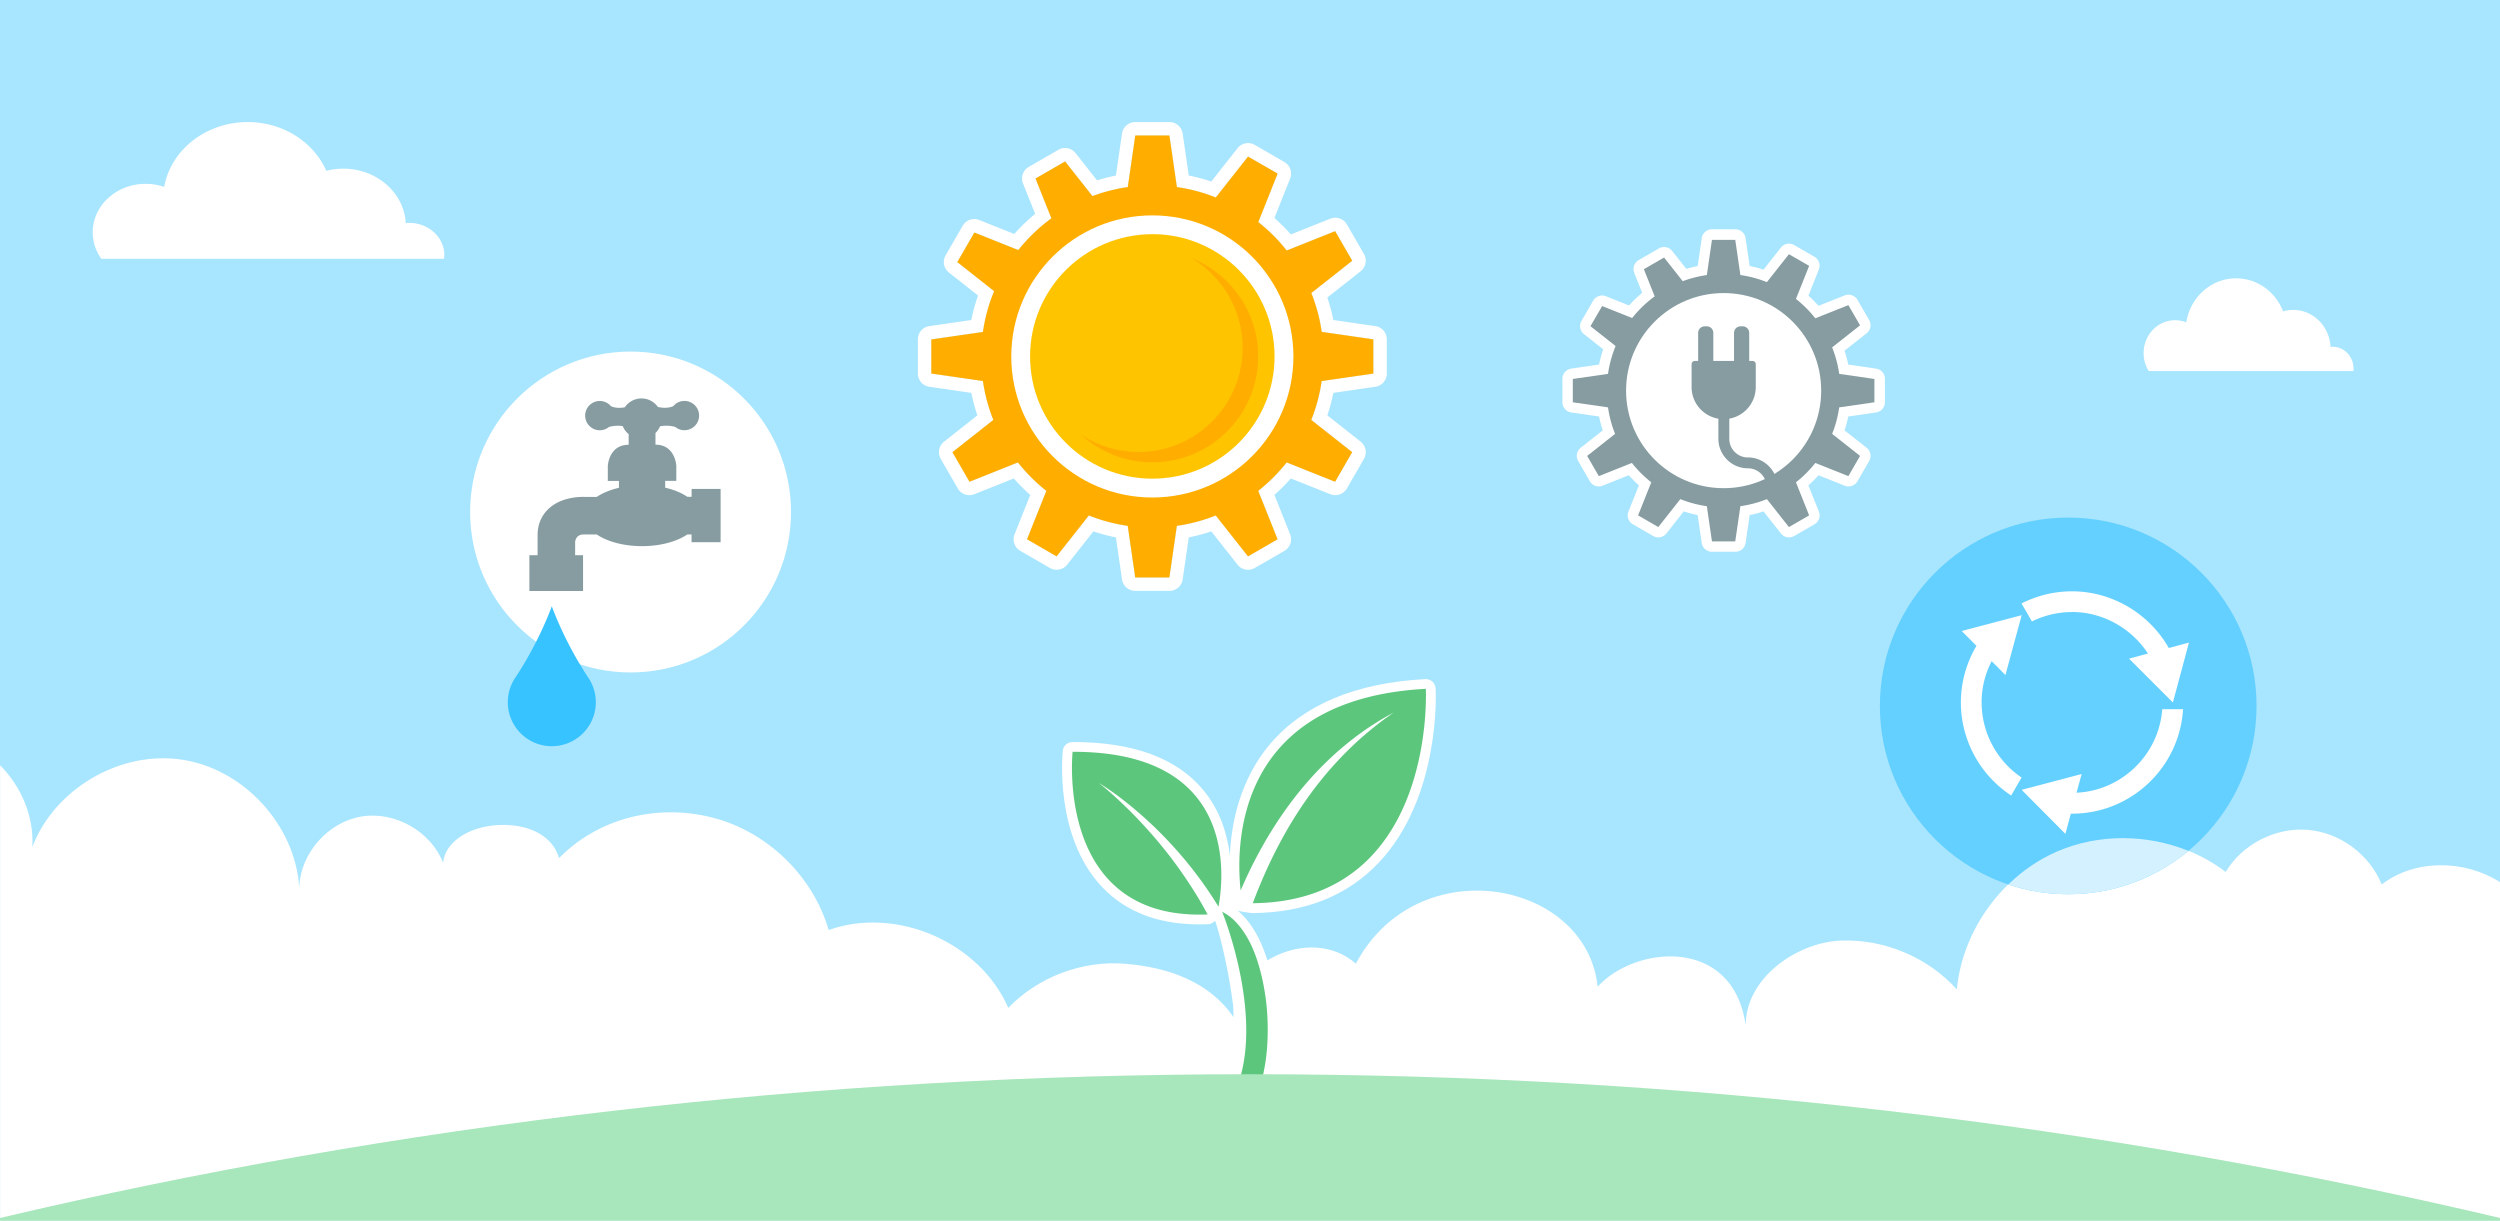
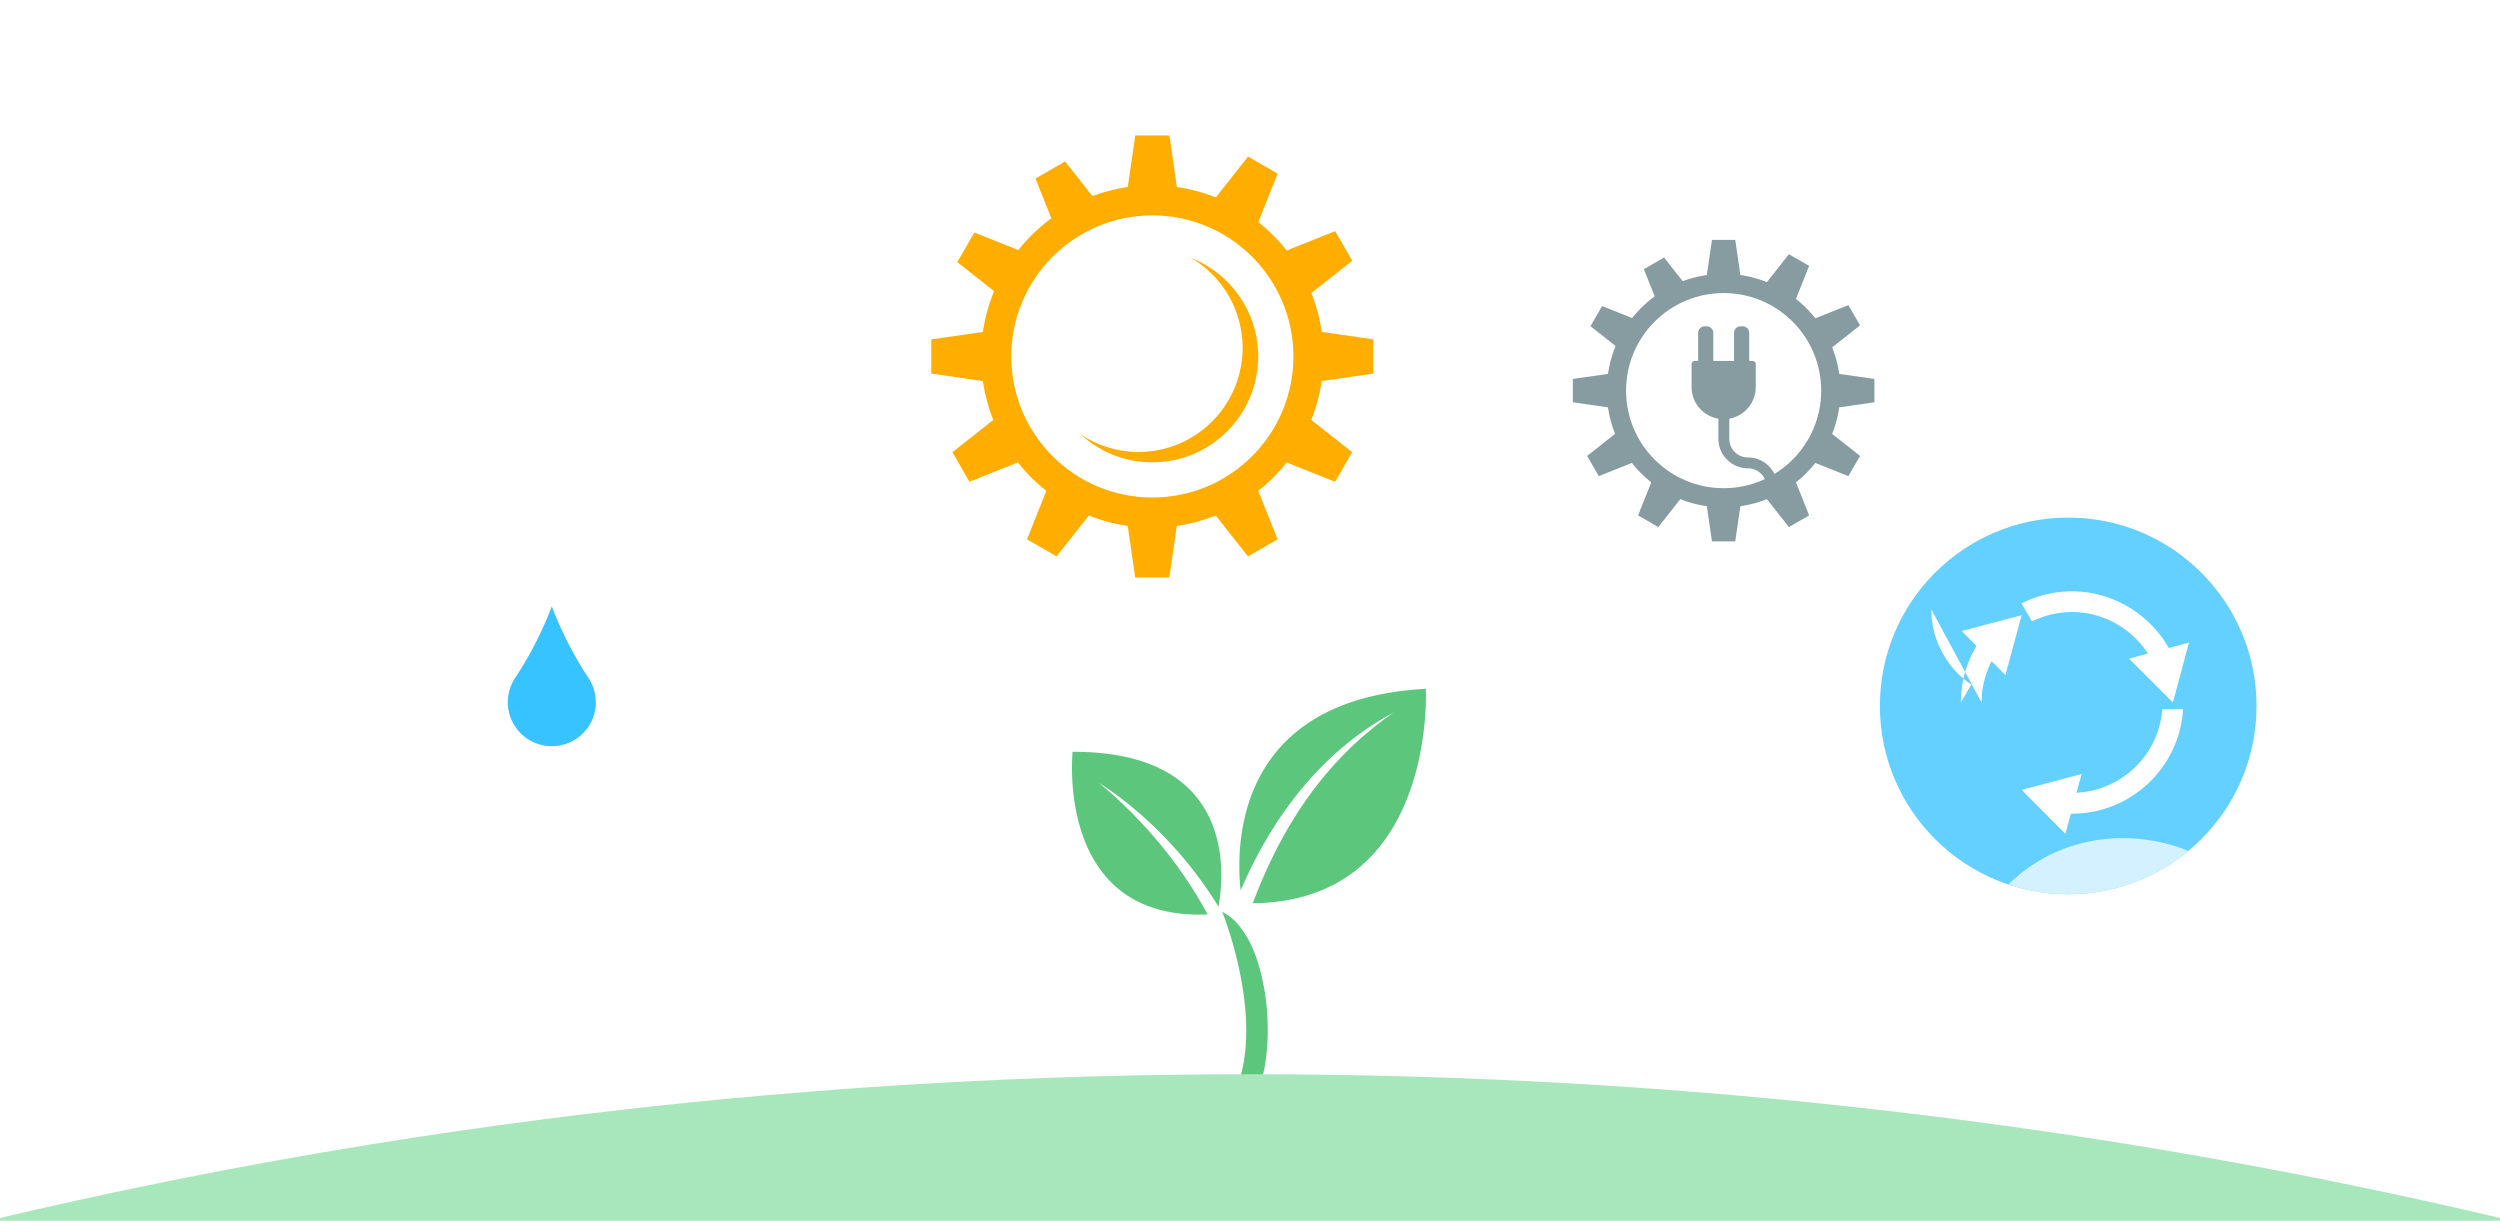
<svg xmlns="http://www.w3.org/2000/svg" width="512" height="250">
  <defs>
    <style>.cls-10,.cls-3,.cls-5{stroke-width:0}.cls-3{fill:#ffae00}.cls-5{fill:#869ca1}.cls-10{fill:#fff}</style>
  </defs>
-   <path d="M0 0h512v250H0z" style="fill:#a8e5ff;stroke-width:0" />
  <path d="M512 250v-69.34c-7.2-4.6-17.37-4.79-24.23.48-2.46-6.15-8.58-10.66-15.18-11.19s-13.37 2.95-16.77 8.62c-9.69-7.38-23.43-9.03-34.6-4.16-11.16 4.88-19.29 16.08-20.46 28.21-5.94-6.57-14.86-10.32-23.71-9.99-8.85.33-19.53 7.5-19.53 17.36-2.57-18.36-22.74-16.33-30.32-7.91-2.29-21.88-36.94-28.35-49.52-4.72-9.6-8.4-26.07.6-25.03 10.96-5-7.27-13.4-10.21-22.19-10.94-8.79-.73-17.84 2.68-23.96 9.03-5.88-13.48-22.93-20.87-36.79-15.94-3.22-11.12-12.65-20.22-23.88-23.05-11.23-2.83-23.23.06-31.34 8.33-1.11-4.14-5.62-7.05-12.2-6.79-6.58.26-11.23 3.75-11.54 7.73-2.54-6.46-9.92-10.62-16.76-9.46-6.84 1.16-12.44 7.52-12.71 14.46-.84-12.75-11.38-24.21-24.01-26.11-12.64-1.91-26.08 5.93-30.65 17.87.38-6.18-2.24-12.34-6.6-16.72v93.28h512Z" class="cls-10" />
  <path d="M294.01 140.97c-.03-.53-.27-1.03-.66-1.38-.4-.35-.92-.54-1.45-.51-14.24.77-24.92 5.23-31.75 13.26-6.21 7.3-7.97 16.17-8.28 22.82-.52-4.4-2.02-9.26-5.5-13.43-5.41-6.48-14.35-9.76-26.55-9.76h-.18c-1.02 0-1.88.77-1.98 1.79-.07.71-1.73 17.48 7.97 27.82 5.15 5.49 12.47 8.09 21.76 7.7.57-.02 1.1-.29 1.46-.72 1.43 3.92 6.06 22.95 3.74 34.47h8.51c.51-3.27.66-11.82.41-15.64-.29-4.53-1.49-11.03-3.96-15.67-1.16-2.18-2.51-3.91-4.02-5.2 1.15.28 2.64.48 3.05.48h.02c10.76-.1 19.44-3.6 25.82-10.38 12.61-13.41 11.65-34.74 11.6-35.64Z" class="cls-10" />
  <path d="M256.32 226.79c2.97-5.9 3.61-12.8 3.2-19.28-.27-4.26-1.39-10.47-3.73-14.86-2.11-3.96-4.33-5.34-5.49-5.92.1.24 9.74 24.04 1.79 38.66-.24.44-.31.93-.24 1.4h4.47Zm-6.79-41.13c-2.68-4.39-5.78-8.5-9.22-12.28a86.13 86.13 0 0 0-3.51-3.64 85.32 85.32 0 0 0-3.72-3.41c-2.55-2.19-5.21-4.25-8.07-6 1.32 1.03 2.58 2.13 3.8 3.26s2.42 2.29 3.58 3.48c1.16 1.2 2.28 2.42 3.38 3.66 1.09 1.25 2.15 2.52 3.18 3.82a91.728 91.728 0 0 1 5.69 8.1c.88 1.4 1.7 2.82 2.48 4.26.07.12.13.24.2.37-31.33 1.3-27.65-33.31-27.65-33.31 33.57-.09 31.07 25.23 29.88 31.7Zm42.48-44.59s2.27 43.55-35.44 43.91c.11-.29.21-.58.33-.87 2.88-7.5 6.55-14.71 11.27-21.23a72.988 72.988 0 0 1 10.06-11.27c.75-.68 1.52-1.34 2.31-1.99a61.924 61.924 0 0 1 3.62-2.79c.41-.3.83-.59 1.25-.89-7.23 3.83-13.63 9.29-18.89 15.67-5.15 6.24-9.25 13.33-12.44 20.76-.99-9.1-1.25-39.19 37.93-41.3Z" style="fill:#5cc77c;stroke-width:0" />
  <path d="M512 250v-.56C430.77 230.28 344.87 220 256 220S81.23 230.29 0 249.44v.56h512Z" style="fill:#a8e6bc;stroke-width:0" />
  <circle cx="423.57" cy="144.57" r="38.57" style="fill:#63d0ff;stroke-width:0" />
  <path d="M448.19 174.26c-8.55-3.47-18.51-3.54-26.98.16-3.69 1.61-7.03 3.92-9.91 6.72 3.86 1.29 7.98 2.01 12.27 2.01 9.36 0 17.94-3.34 24.62-8.88Z" style="stroke-width:0;fill:#d4f1ff" />
-   <path d="M424.36 125.34c6.26 0 12.13 3.28 15.54 8.51l-3.87 1.04 8.98 8.98 3.29-12.27-4.13 1.11c-4.04-7.1-11.66-11.61-19.82-11.61-3.6 0-7.15.86-10.34 2.49l2.13 3.68a18.55 18.55 0 0 1 8.22-1.92ZM405.83 143.87c0-2.97.71-5.85 2.06-8.46l2.82 2.84 3.33-12.26-12.28 3.24 3.02 3.04a22.694 22.694 0 0 0-3.19 11.6c0 7.68 3.92 14.87 10.3 19.05l2.13-3.68c-5.08-3.42-8.18-9.2-8.18-15.37ZM425.27 162.36l1.05-3.84-12.28 3.24 8.95 9.02 1.12-4.14h.25c12.1 0 22.02-9.48 22.73-21.4h-4.26c-.68 9.28-8.23 16.66-17.56 17.11Z" class="cls-10" />
+   <path d="M424.36 125.34c6.26 0 12.13 3.28 15.54 8.51l-3.87 1.04 8.98 8.98 3.29-12.27-4.13 1.11c-4.04-7.1-11.66-11.61-19.82-11.61-3.6 0-7.15.86-10.34 2.49l2.13 3.68a18.55 18.55 0 0 1 8.22-1.92ZM405.83 143.87c0-2.97.71-5.85 2.06-8.46l2.82 2.84 3.33-12.26-12.28 3.24 3.02 3.04a22.694 22.694 0 0 0-3.19 11.6l2.13-3.68c-5.08-3.42-8.18-9.2-8.18-15.37ZM425.27 162.36l1.05-3.84-12.28 3.24 8.95 9.02 1.12-4.14h.25c12.1 0 22.02-9.48 22.73-21.4h-4.26c-.68 9.28-8.23 16.66-17.56 17.11Z" class="cls-10" />
  <circle cx="129.14" cy="104.86" r="32.86" class="cls-10" />
  <path d="M120.4 138.66c-4.91-7.43-7.39-14.5-7.39-14.5s-2.48 7.06-7.39 14.5a9.005 9.005 0 0 0 7.39 14.16 9.005 9.005 0 0 0 7.39-14.16Z" style="fill:#36c3ff;stroke-width:0" />
-   <path d="M141.64 100.11v1.64h-.86c-1.2-.81-2.75-1.46-4.55-1.87v-1.4h2.28v-3.05s-.17-4.36-4.27-4.36v-2.39c.4-.39.72-.85.94-1.37.59-.12 1.72-.25 3.09.12h.01c.52.42 1.17.68 1.89.68 1.66 0 3.01-1.35 3.01-3s-1.35-3-3.01-3c-.92 0-1.73.42-2.28 1.07h-.02s-1.09.62-3.13.17c-.75-1.06-1.98-1.75-3.37-1.75s-2.68.72-3.42 1.82c-1.84.33-2.81-.23-2.81-.23h-.02a2.975 2.975 0 0 0-2.28-1.07c-1.66 0-3 1.35-3 3s1.35 3 3 3c.72 0 1.38-.26 1.89-.69h.01c1.17-.31 2.17-.26 2.8-.16.26.64.68 1.21 1.21 1.64v2.18c-4.1 0-4.27 4.36-4.27 4.36v3.05h2.28v1.4c-1.8.42-3.36 1.07-4.55 1.87h-2.36c-1.04-.04-4.9-.02-7.51 2.44-1.46 1.38-2.24 3.23-2.24 5.34v4.16h-1.68v7.33h10.99v-7.33h-1.62v-2.68s.03-1.57 1.74-1.57h2.69c2.16 1.46 5.5 2.39 9.27 2.39s7.11-.94 9.27-2.39h.87v1.58h5.95v-10.91h-5.95Z" class="cls-5" />
  <path d="M482 75.48c0-2.47-1.92-4.47-4.29-4.47-.14 0-.28 0-.42.02-.21-4.21-3.55-7.56-7.64-7.56-.72 0-1.41.1-2.07.3-1.53-3.97-5.26-6.77-9.62-6.77-5.14 0-9.4 3.9-10.22 9.01a6.15 6.15 0 0 0-2.27-.43c-3.57 0-6.46 3.02-6.46 6.74 0 1.36.39 2.62 1.05 3.68h41.92c.02-.17.03-.34.03-.52ZM91 52.24c0-3.64-3.22-6.59-7.19-6.59-.24 0-.47.01-.71.03-.35-6.21-5.95-11.14-12.8-11.14-1.2 0-2.36.15-3.47.44-2.57-5.85-8.81-9.98-16.1-9.98-8.61 0-15.75 5.75-17.11 13.28-1.18-.41-2.46-.63-3.8-.63-5.98 0-10.83 4.44-10.83 9.93 0 2 .65 3.86 1.76 5.42h70.19c.03-.25.05-.51.05-.76ZM281.26 76.5v-7l-10.57-1.53c-.4-2.77-1.12-5.44-2.13-7.96l8.38-6.61-3.5-6.06-9.92 3.96a35.214 35.214 0 0 0-5.82-5.82l3.96-9.92-6.06-3.5-6.61 8.38a34.733 34.733 0 0 0-7.96-2.13l-1.53-10.57h-7l-1.53 10.57c-2.51.36-4.93.99-7.24 1.85l-5.6-7.1-6.06 3.5 3.25 8.15a35.34 35.34 0 0 0-6.77 6.5l-9-3.59-3.5 6.06 7.54 5.95a34.958 34.958 0 0 0-2.29 8.35l-10.57 1.53v7l10.57 1.53c.4 2.77 1.12 5.44 2.13 7.96l-8.38 6.61 3.5 6.06 9.92-3.96c1.71 2.16 3.66 4.12 5.82 5.82l-3.96 9.92 6.06 3.5 6.61-8.38c2.52 1.01 5.19 1.73 7.96 2.13l1.53 10.57h7l1.53-10.57c2.77-.4 5.44-1.12 7.96-2.13l6.61 8.38 6.06-3.5-3.96-9.92c2.16-1.71 4.12-3.66 5.82-5.82l9.92 3.96 3.5-6.06-8.38-6.61c1.01-2.52 1.73-5.19 2.13-7.96l10.57-1.53Z" class="cls-10" />
  <path d="m239.5 27.74 1.53 10.57c2.77.4 5.44 1.12 7.96 2.13l6.61-8.38 6.06 3.5-3.96 9.92c2.16 1.71 4.12 3.66 5.82 5.82l9.92-3.96 3.5 6.06-8.38 6.61c1.01 2.52 1.73 5.19 2.13 7.96l10.57 1.53v7l-10.57 1.53c-.4 2.77-1.12 5.44-2.13 7.96l8.38 6.61-3.5 6.06-9.92-3.96a35.214 35.214 0 0 1-5.82 5.82l3.96 9.92-6.06 3.5-6.61-8.38a34.733 34.733 0 0 1-7.96 2.13l-1.53 10.57h-7l-1.53-10.57c-2.77-.4-5.44-1.12-7.96-2.13l-6.61 8.38-6.06-3.5 3.96-9.92a35.214 35.214 0 0 1-5.82-5.82l-9.92 3.96-3.5-6.06 8.38-6.61a34.733 34.733 0 0 1-2.13-7.96l-10.57-1.53v-7l10.57-1.53c.42-2.92 1.2-5.72 2.29-8.35l-7.54-5.95 3.5-6.06 9 3.59c1.95-2.46 4.23-4.64 6.77-6.5l-3.25-8.15 6.06-3.5 5.6 7.1c2.31-.86 4.73-1.49 7.24-1.85l1.53-10.57h7M239.5 25h-7c-1.36 0-2.52 1-2.71 2.35l-1.25 8.6c-1.3.26-2.59.59-3.86.99l-4.4-5.58a2.757 2.757 0 0 0-2.16-1.05c-.47 0-.94.12-1.37.37l-6.06 3.5a2.75 2.75 0 0 0-1.18 3.39L212 43.8a38.738 38.738 0 0 0-4.28 4.12l-7.16-2.86c-.33-.13-.68-.2-1.02-.2-.96 0-1.87.5-2.38 1.37l-3.5 6.06c-.68 1.18-.39 2.68.68 3.53l5.96 4.7c-.57 1.64-1.03 3.31-1.37 5.02l-8.6 1.25a2.736 2.736 0 0 0-2.35 2.71v7c0 1.36 1 2.52 2.35 2.71l8.6 1.25c.31 1.56.72 3.1 1.23 4.61l-6.82 5.38a2.75 2.75 0 0 0-.68 3.53l3.5 6.06a2.74 2.74 0 0 0 3.4 1.17l8.07-3.22c1.05 1.19 2.18 2.32 3.37 3.37l-3.22 8.07c-.51 1.27 0 2.71 1.18 3.39l6.06 3.5a2.747 2.747 0 0 0 3.53-.67l5.38-6.82c1.51.51 3.05.92 4.61 1.23l1.25 8.6c.2 1.35 1.35 2.35 2.71 2.35h7c1.36 0 2.52-1 2.71-2.35l1.25-8.6c1.56-.31 3.1-.72 4.61-1.23l5.38 6.82a2.747 2.747 0 0 0 3.53.67l6.06-3.5a2.75 2.75 0 0 0 1.18-3.39l-3.22-8.07c1.19-1.05 2.32-2.18 3.37-3.37l8.07 3.22c.33.13.68.2 1.02.2.95 0 1.87-.5 2.38-1.37l3.5-6.06c.68-1.18.39-2.68-.68-3.53l-6.82-5.38c.51-1.51.92-3.05 1.23-4.61l8.6-1.25a2.736 2.736 0 0 0 2.35-2.71v-7c0-1.36-1-2.52-2.35-2.71l-8.6-1.25c-.31-1.56-.72-3.1-1.23-4.61l6.82-5.38a2.75 2.75 0 0 0 .68-3.53l-3.5-6.06a2.74 2.74 0 0 0-3.4-1.17l-8.07 3.22a38.278 38.278 0 0 0-3.37-3.37l3.22-8.07c.51-1.27 0-2.71-1.18-3.39l-6.06-3.5c-.43-.25-.9-.37-1.37-.37-.82 0-1.62.36-2.16 1.05l-5.38 6.82c-1.51-.51-3.05-.92-4.61-1.23l-1.25-8.6A2.743 2.743 0 0 0 239.5 25Z" class="cls-10" />
  <path d="M281.26 76.5v-7l-10.57-1.53c-.4-2.77-1.12-5.44-2.13-7.96l8.38-6.61-3.5-6.06-9.92 3.96a35.214 35.214 0 0 0-5.82-5.82l3.96-9.92-6.06-3.5-6.61 8.38a34.733 34.733 0 0 0-7.96-2.13l-1.53-10.57h-7l-1.53 10.57c-2.51.36-4.93.99-7.24 1.85l-5.6-7.1-6.06 3.5 3.25 8.15a35.34 35.34 0 0 0-6.77 6.5l-9-3.59-3.5 6.06 7.54 5.95a34.958 34.958 0 0 0-2.29 8.35l-10.57 1.53v7l10.57 1.53c.4 2.77 1.12 5.44 2.13 7.96l-8.38 6.61 3.5 6.06 9.92-3.96c1.71 2.16 3.66 4.12 5.82 5.82l-3.96 9.92 6.06 3.5 6.61-8.38c2.52 1.01 5.19 1.73 7.96 2.13l1.53 10.57h7l1.53-10.57c2.77-.4 5.44-1.12 7.96-2.13l6.61 8.38 6.06-3.5-3.96-9.92c2.16-1.71 4.12-3.66 5.82-5.82l9.92 3.96 3.5-6.06-8.38-6.61c1.01-2.52 1.73-5.19 2.13-7.96l10.57-1.53Z" class="cls-3" />
  <circle cx="236" cy="73" r="28.89" class="cls-10" />
-   <path d="M236 47.96c-13.83 0-25.04 11.21-25.04 25.04S222.17 98.03 236 98.03s25.03-11.21 25.03-25.04S249.82 47.95 236 47.95Z" style="fill:#ffc400;stroke-width:0" />
  <path d="M243.94 52.82c6.31 3.71 10.55 10.56 10.55 18.41 0 11.78-9.55 21.33-21.33 21.33-4.37 0-8.43-1.32-11.81-3.57 3.86 3.54 9 5.7 14.65 5.7 11.97 0 21.68-9.71 21.68-21.69 0-9.18-5.7-17.01-13.75-20.18Z" class="cls-3" />
  <path d="M383.88 82.39v-4.78l-7.21-1.04a23.5 23.5 0 0 0-1.45-5.43l5.72-4.51-2.39-4.14-6.77 2.7a24.44 24.44 0 0 0-3.97-3.97l2.7-6.77-4.14-2.39-4.51 5.72a23.5 23.5 0 0 0-5.43-1.45l-1.05-7.21h-4.77l-1.05 7.21c-1.71.25-3.36.67-4.94 1.26l-3.82-4.85-4.14 2.39 2.22 5.56a24.293 24.293 0 0 0-4.62 4.44l-6.14-2.45-2.39 4.13 5.15 4.06c-.74 1.8-1.27 3.71-1.56 5.7l-7.21 1.04v4.78l7.21 1.04a23.5 23.5 0 0 0 1.45 5.43l-5.72 4.51 2.39 4.14 6.77-2.7a24.44 24.44 0 0 0 3.97 3.97l-2.7 6.77 4.14 2.39 4.51-5.72a23.5 23.5 0 0 0 5.43 1.45l1.05 7.21h4.77l1.05-7.21a23.5 23.5 0 0 0 5.43-1.45l4.51 5.72 4.14-2.39-2.7-6.77a24.05 24.05 0 0 0 3.97-3.97l6.77 2.7 2.39-4.14-5.72-4.51a23.5 23.5 0 0 0 1.45-5.43l7.21-1.04Z" class="cls-10" />
  <path d="M355.39 113h-4.78a2.12 2.12 0 0 1-2.1-1.81l-.83-5.7c-.96-.2-1.91-.45-2.84-.76l-3.56 4.52c-.65.83-1.81 1.05-2.72.52l-4.14-2.39c-.91-.53-1.3-1.64-.91-2.62l2.14-5.35c-.73-.65-1.42-1.35-2.08-2.08l-5.35 2.14c-.98.39-2.09 0-2.62-.91l-2.39-4.14c-.53-.91-.3-2.07.52-2.72l4.52-3.56c-.31-.93-.56-1.88-.76-2.84l-5.7-.83a2.113 2.113 0 0 1-1.81-2.1v-4.78c0-1.05.77-1.94 1.81-2.1l5.7-.83c.22-1.06.5-2.1.85-3.12l-3.93-3.1a2.106 2.106 0 0 1-.52-2.72l2.39-4.14c.53-.91 1.64-1.3 2.62-.91l4.73 1.89c.83-.93 1.73-1.79 2.69-2.59l-1.63-4.08c-.39-.98 0-2.09.91-2.62l4.14-2.39c.91-.53 2.07-.3 2.72.52l2.9 3.67c.76-.23 1.54-.43 2.33-.6l.83-5.7a2.113 2.113 0 0 1 2.1-1.81h4.78c1.05 0 1.95.77 2.1 1.81l.83 5.7c.96.2 1.91.45 2.84.76l3.56-4.52c.65-.83 1.81-1.05 2.72-.52l4.14 2.39c.91.53 1.3 1.64.91 2.62l-2.14 5.35c.73.65 1.42 1.35 2.08 2.08l5.35-2.13c.98-.39 2.09 0 2.62.91l2.39 4.13c.53.91.3 2.07-.52 2.72l-4.52 3.56c.31.93.56 1.88.76 2.84l5.7.83c1.04.15 1.81 1.04 1.81 2.1v4.78c0 1.05-.77 1.94-1.81 2.1l-5.7.83c-.2.96-.45 1.91-.76 2.84l4.52 3.56c.83.65 1.05 1.81.52 2.72l-2.39 4.14c-.52.91-1.64 1.3-2.62.91l-5.35-2.14c-.65.73-1.35 1.42-2.08 2.08l2.14 5.35c.39.98 0 2.09-.91 2.62l-4.14 2.39c-.91.53-2.07.3-2.72-.52l-3.56-4.52c-.93.31-1.88.56-2.84.76l-.83 5.7a2.113 2.113 0 0 1-2.1 1.81Zm-2.94-4.23h1.11l.78-5.4c.14-.93.87-1.66 1.79-1.79 1.7-.24 3.36-.69 4.95-1.32.87-.35 1.87-.08 2.45.65l3.37 4.28.96-.56-2.02-5.07a2.11 2.11 0 0 1 .65-2.44c1.34-1.06 2.56-2.28 3.62-3.62.58-.74 1.58-1 2.45-.65l5.07 2.02.55-.96-4.28-3.37c-.74-.58-1-1.58-.65-2.45.63-1.58 1.08-3.25 1.32-4.95a2.1 2.1 0 0 1 1.79-1.79l5.4-.78v-1.11l-5.4-.78a2.1 2.1 0 0 1-1.79-1.79c-.24-1.7-.69-3.36-1.32-4.95-.35-.87-.08-1.87.65-2.45l4.28-3.38-.55-.96-5.07 2.02c-.87.35-1.86.08-2.45-.66a22.137 22.137 0 0 0-3.62-3.62c-.73-.58-1-1.58-.65-2.44l2.02-5.07-.96-.56-3.37 4.28c-.58.74-1.58 1.01-2.45.66-1.59-.63-3.26-1.08-4.95-1.32a2.1 2.1 0 0 1-1.79-1.79l-.78-5.4h-1.11l-.78 5.4a2.1 2.1 0 0 1-1.79 1.79 21.7 21.7 0 0 0-4.5 1.15c-.86.32-1.83.05-2.4-.67l-2.69-3.41-.96.56 1.54 3.86c.36.9.06 1.92-.72 2.49-1.58 1.16-3 2.52-4.21 4.05-.58.73-1.57 1-2.44.65l-4.44-1.77-.55.96 3.71 2.92c.74.59 1.01 1.6.64 2.47-.69 1.66-1.17 3.41-1.42 5.19a2.1 2.1 0 0 1-1.79 1.79l-5.4.78v1.11l5.4.78c.93.14 1.66.86 1.79 1.79.24 1.7.69 3.36 1.32 4.95.35.87.08 1.87-.66 2.45l-4.28 3.38.55.96 5.07-2.02a2.14 2.14 0 0 1 2.45.65c1.06 1.34 2.28 2.56 3.62 3.62.74.58 1 1.58.66 2.45l-2.02 5.07.96.56 3.38-4.28c.58-.74 1.58-1 2.45-.65 1.58.63 3.25 1.08 4.95 1.32a2.1 2.1 0 0 1 1.79 1.79l.78 5.4Zm31.43-26.38h.01-.01Z" class="cls-10" />
  <path d="M383.88 82.39v-4.78l-7.21-1.04a23.5 23.5 0 0 0-1.45-5.43l5.72-4.51-2.39-4.14-6.77 2.7a24.44 24.44 0 0 0-3.97-3.97l2.7-6.77-4.14-2.39-4.51 5.72a23.5 23.5 0 0 0-5.43-1.45l-1.05-7.21h-4.77l-1.05 7.21c-1.71.25-3.36.67-4.94 1.26l-3.82-4.85-4.14 2.39 2.22 5.56a24.293 24.293 0 0 0-4.62 4.44l-6.14-2.45-2.39 4.13 5.15 4.06c-.74 1.8-1.27 3.71-1.56 5.7l-7.21 1.04v4.78l7.21 1.04a23.5 23.5 0 0 0 1.45 5.43l-5.72 4.51 2.39 4.14 6.77-2.7a24.44 24.44 0 0 0 3.97 3.97l-2.7 6.77 4.14 2.39 4.51-5.72a23.5 23.5 0 0 0 5.43 1.45l1.05 7.21h4.77l1.05-7.21a23.5 23.5 0 0 0 5.43-1.45l4.51 5.72 4.14-2.39-2.7-6.77a24.05 24.05 0 0 0 3.97-3.97l6.77 2.7 2.39-4.14-5.72-4.51a23.5 23.5 0 0 0 1.45-5.43l7.21-1.04Z" class="cls-5" />
  <circle cx="353" cy="80" r="19.98" class="cls-10" />
  <path d="M357.98 93.69a3.82 3.82 0 0 1-3.82-3.82v-4.13a6.566 6.566 0 0 0 5.42-6.47v-4.68c0-.37-.3-.67-.67-.67h-.67v-5.74c0-.75-.61-1.35-1.35-1.35h-.41c-.75 0-1.35.61-1.35 1.35v5.74h-4.24v-5.74c0-.75-.61-1.35-1.35-1.35h-.41c-.75 0-1.35.61-1.35 1.35v5.74h-.67c-.37 0-.67.3-.67.67v4.68c0 3.26 2.38 5.96 5.49 6.48v4.11c0 3.33 2.71 6.05 6.05 6.05 1.94 0 3.55 1.46 3.79 3.34.71-.32 1.39-.68 2.05-1.08-.69-2.58-3.05-4.49-5.84-4.49Z" class="cls-5" />
</svg>